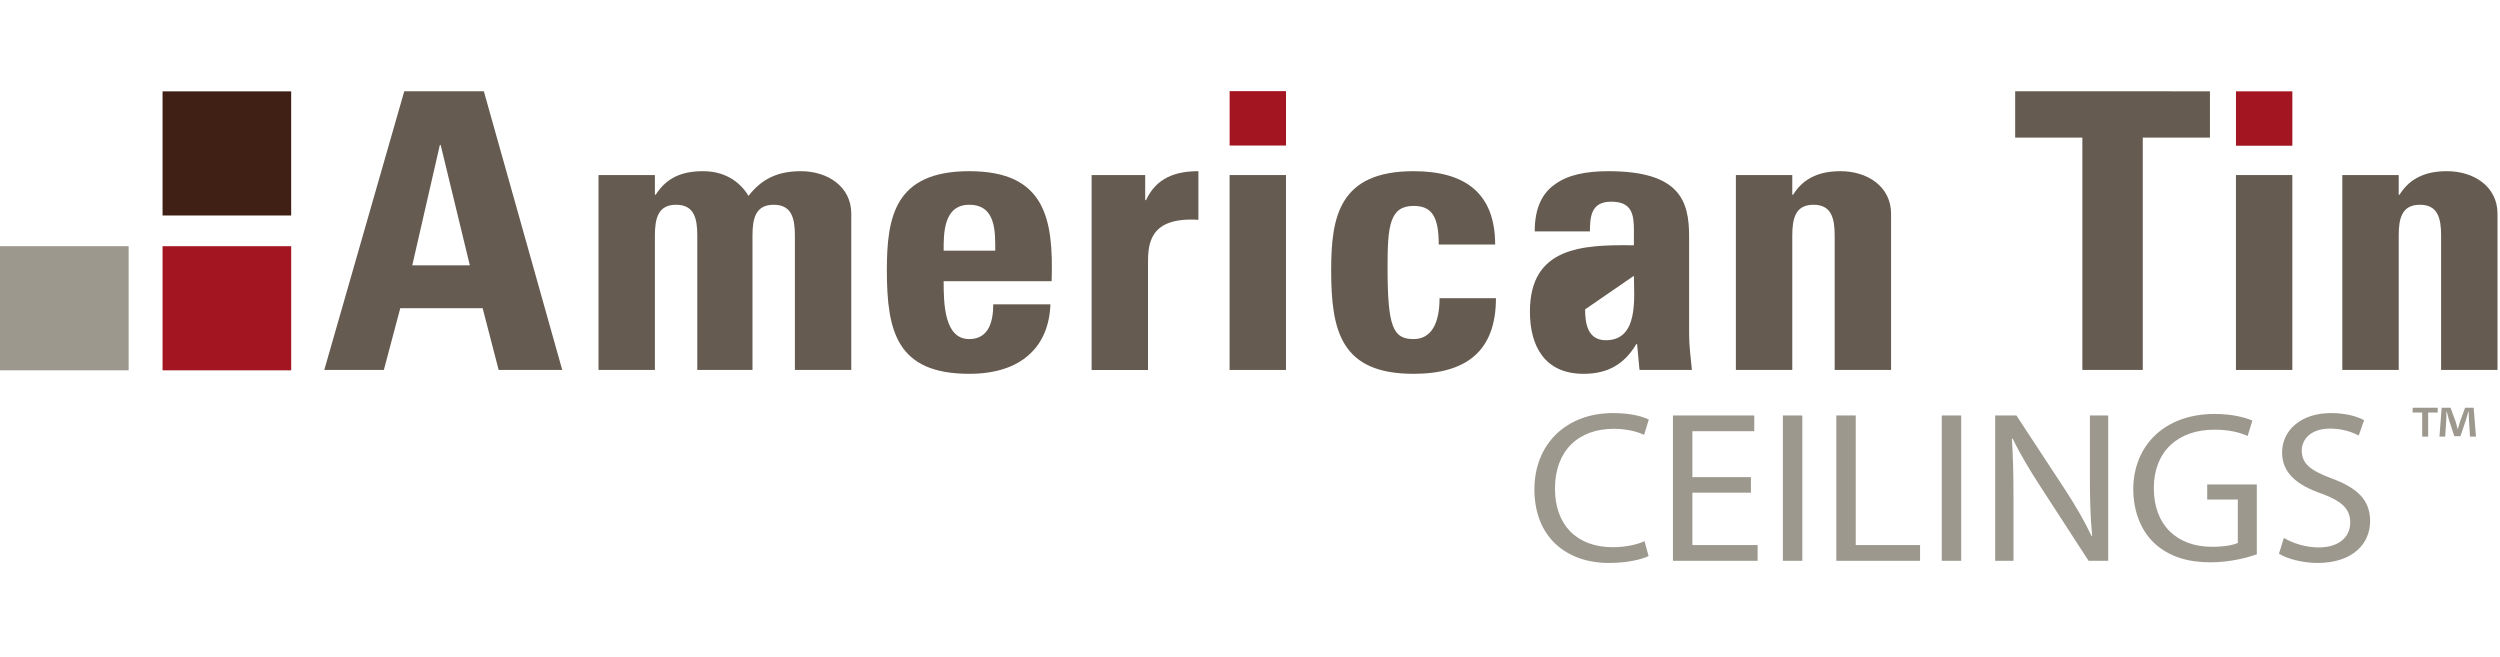
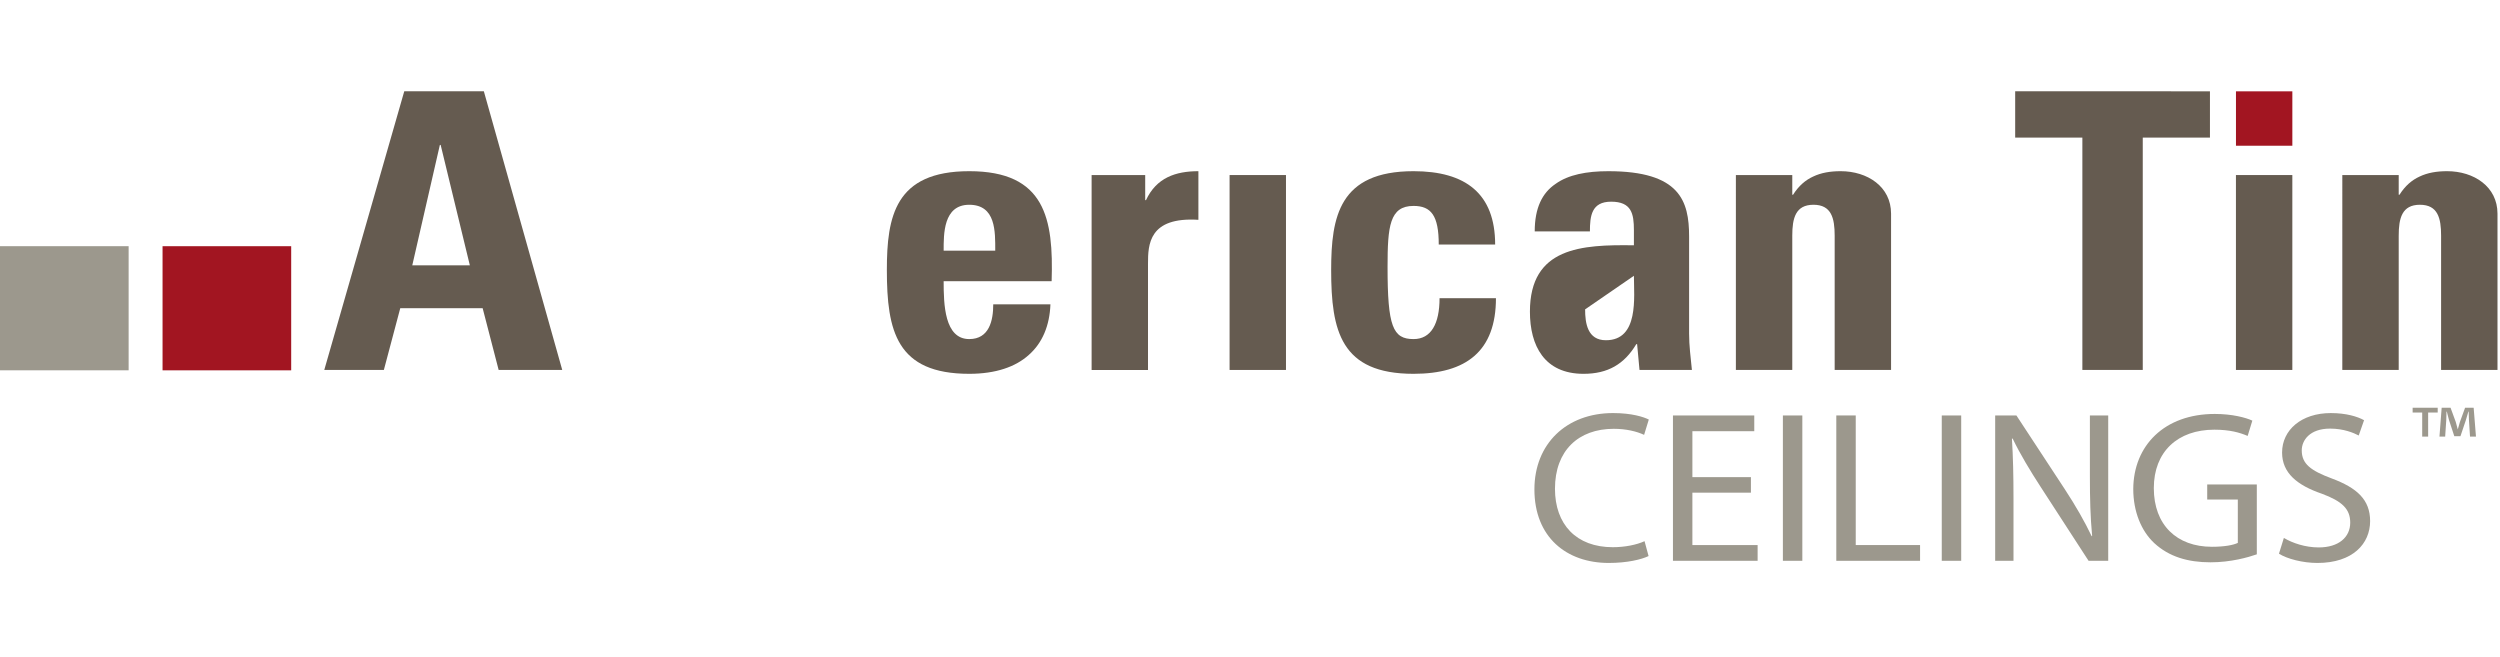
<svg xmlns="http://www.w3.org/2000/svg" width="213" height="56" viewBox="0 0 542 103">
  <defs>
    <clipPath id="mw7pa">
-       <path d="M0 102.534V0h541.458v102.534z" />
+       <path d="M0 102.534V0h541.458v102.534" />
    </clipPath>
    <clipPath id="mw7pb">
      <path d="M0 102.534V0h541.458v102.534z" />
    </clipPath>
    <clipPath id="mw7pc">
      <path d="M0 102.534V0h541.458v102.534z" />
    </clipPath>
  </defs>
  <g>
    <g>
      <g>
        <path fill="#655b50" d="M104.899.044l16.995 60.413h-13.786l-3.47-13.39H86.777l-3.556 13.39H70.302L87.644.044zM89.379 37.78h12.485l-6.329-26.106h-.173z" />
      </g>
      <g>
        <g>
          <g />
          <g clip-path="url(#mw7pa)">
-             <path fill="#655b50" d="M141.982 22.47h.173c2.428-3.767 5.723-5.105 10.319-5.105 4.335 0 7.803 2.007 9.799 5.357 2.861-3.685 6.33-5.357 11.359-5.357 5.808 0 10.925 3.347 10.925 9.204v33.89h-12.226V31.34c0-3.765-.695-6.696-4.596-6.696-3.902 0-4.596 2.93-4.596 6.696v29.12h-11.966V31.34c0-3.765-.693-6.696-4.595-6.696-3.901 0-4.596 2.93-4.596 6.696v29.12h-12.225V18.2h12.225z" />
-           </g>
+             </g>
          <g clip-path="url(#mw7pa)">
            <path fill="#655b50" d="M204.582 41.213c0 5.02.173 12.551 5.55 12.551 4.335 0 5.202-4.017 5.202-7.53h12.4c-.175 4.601-1.735 8.366-4.684 10.96-2.86 2.595-7.196 4.101-12.919 4.101-15.78 0-17.861-9.288-17.861-22.508 0-11.548 1.733-21.422 17.861-21.422 16.475 0 18.296 10.292 17.862 23.848zm11.186-6.611c0-4.1.173-9.957-5.637-9.957-5.636 0-5.549 6.36-5.549 9.957z" />
          </g>
          <g clip-path="url(#mw7pa)">
            <path fill="#655b50" d="M248.28 18.2v5.441h.173c2.254-4.854 6.417-6.276 11.36-6.276v10.542c-10.753-.668-10.926 5.355-10.926 9.538V60.46h-12.225V18.201z" />
          </g>
        </g>
      </g>
      <g>
        <path fill="#655b50" d="M266.573 60.457V18.201H278.8v42.256z" />
      </g>
      <g>
-         <path fill="#a21521" d="M266.582 11.8V.002h12.225V11.8z" />
-       </g>
+         </g>
      <g>
        <g>
          <g />
          <g clip-path="url(#mw7pb)">
            <path fill="#655b50" d="M311.92 33.264c0-6.275-1.647-8.369-5.461-8.369-5.203 0-5.637 4.436-5.637 13.222 0 12.886 1.126 15.647 5.637 15.647 3.814 0 5.635-3.347 5.635-8.87h12.226c0 11.464-6.417 16.401-17.861 16.401-15.782 0-17.864-9.288-17.864-22.508 0-11.548 1.735-21.422 17.864-21.422 11.271 0 17.688 4.855 17.688 15.899z" />
          </g>
          <g clip-path="url(#mw7pb)">
            <path fill="#655b50" d="M366.197 52.593c0 2.593.347 5.27.607 7.864h-11.359l-.52-5.605h-.174c-2.6 4.351-6.156 6.443-11.445 6.443-8.498 0-11.62-6.109-11.62-13.472 0-13.973 11.186-14.56 22.545-14.393v-3.263c0-3.598-.519-6.191-4.942-6.191-4.25 0-4.596 3.095-4.596 6.442h-11.966c0-5.105 1.647-8.368 4.509-10.292 2.775-2.008 6.764-2.761 11.446-2.761 15.522 0 17.515 6.443 17.515 14.141zm-22.545-5.272c0 3.012.522 6.693 4.51 6.693 7.196 0 6.07-9.37 6.07-13.973z" />
          </g>
          <g clip-path="url(#mw7pb)">
            <path fill="#655b50" d="M388.566 22.47h.173c1.214-1.926 2.688-3.182 4.335-3.934 1.735-.836 3.729-1.171 5.983-1.171 5.81 0 10.926 3.347 10.926 9.204v33.89h-12.227V31.34c0-3.765-.692-6.696-4.594-6.696s-4.596 2.93-4.596 6.696v29.12h-12.227V18.2h12.227z" />
          </g>
        </g>
      </g>
      <g>
        <path fill="#655b50" d="M436.89.044v10.04h14.567v50.374h13.094V10.085h14.566V.045z" />
      </g>
      <g>
        <path fill="#655b50" d="M484.751 60.457V18.201h12.227v42.256z" />
      </g>
      <g>
        <path fill="#a21521" d="M484.757 11.847V.05h12.224v11.796z" />
      </g>
      <g>
        <g>
          <g />
          <g clip-path="url(#mw7pc)">
            <path fill="#655b50" d="M520.04 22.47h.174c1.213-1.926 2.688-3.182 4.335-3.934 1.735-.836 3.729-1.171 5.983-1.171 5.81 0 10.925 3.347 10.925 9.204v33.89h-12.226V31.34c0-3.765-.693-6.696-4.594-6.696-3.902 0-4.596 2.93-4.596 6.696v29.12h-12.227V18.2h12.227z" />
          </g>
          <g clip-path="url(#mw7pc)">
            <g>
              <path fill="#9c988d" d="M535.499 74.912l-.236-3.68c-.025-.484-.025-1.082-.049-1.749h-.072c-.166.551-.356 1.288-.547 1.863l-1.168 3.473h-1.335l-1.168-3.566c-.117-.482-.31-1.219-.453-1.77h-.072c0 .576-.022 1.172-.047 1.75l-.24 3.679h-1.238l.478-6.258h1.929l1.12 3.06c.144.482.263.944.431 1.587h.025c.164-.575.306-1.105.449-1.563l1.121-3.084h1.86l.501 6.258zm-7.006-6.258v1.036h-2.072v5.222h-1.288V69.69h-2.074v-1.036z" />
            </g>
          </g>
          <g clip-path="url(#mw7pc)">
            <g>
              <path fill="#9c988d" d="M357.41 100.804c-1.55.749-4.65 1.496-8.621 1.496-9.203 0-16.128-5.61-16.128-15.943 0-9.866 6.925-16.552 17.05-16.552 4.067 0 6.633.843 7.749 1.403l-1.018 3.32c-1.598-.747-3.876-1.309-6.588-1.309-7.651 0-12.737 4.722-12.737 12.998 0 7.714 4.601 12.669 12.545 12.669 2.565 0 5.182-.514 6.876-1.308z" />
            </g>
            <g>
              <path fill="#9c988d" d="M379.6 87.056h-12.69V98.42h14.142v3.414h-18.356V70.319h17.63v3.414H366.91v9.96h12.69z" />
            </g>
            <g>
              <path fill="#9c988d" d="M390.745 70.32v31.513h-4.215V70.319z" />
            </g>
            <g>
              <path fill="#9c988d" d="M398.11 70.32h4.213v28.099h13.947v3.414h-18.16z" />
            </g>
            <g>
              <path fill="#9c988d" d="M425.188 70.32v31.513h-4.214V70.319z" />
            </g>
            <g>
              <path fill="#9c988d" d="M432.554 101.833V70.319h4.601l10.46 15.943c2.423 3.696 4.311 7.013 5.86 10.24l.1-.047c-.39-4.208-.486-8.041-.486-12.95V70.318h3.972v31.514H452.8l-10.367-15.99c-2.274-3.507-4.453-7.106-6.1-10.522l-.147.05c.243 3.973.34 7.76.34 12.995v13.467z" />
            </g>
            <g>
              <path fill="#9c988d" d="M489.278 100.43c-1.89.654-5.62 1.73-10.027 1.73-4.942 0-9.01-1.216-12.207-4.163-2.809-2.618-4.553-6.824-4.553-11.735.051-9.396 6.734-16.268 17.68-16.268 3.778 0 6.732.794 8.136 1.448l-1.016 3.32c-1.744-.749-3.923-1.356-7.216-1.356-7.945 0-13.127 4.768-13.127 12.67 0 7.995 4.99 12.717 12.593 12.717 2.76 0 4.649-.374 5.618-.841v-9.399h-6.635v-3.272h10.754z" />
            </g>
            <g>
              <path fill="#9c988d" d="M495.143 96.876c1.89 1.121 4.65 2.057 7.556 2.057 4.31 0 6.83-2.196 6.83-5.376 0-2.945-1.743-4.628-6.152-6.266-5.329-1.823-8.622-4.488-8.622-8.928 0-4.911 4.217-8.558 10.56-8.558 3.344 0 5.762.749 7.216 1.543l-1.161 3.32c-1.066-.56-3.245-1.496-6.199-1.496-4.457 0-6.152 2.573-6.152 4.722 0 2.947 1.985 4.395 6.49 6.079 5.521 2.057 8.332 4.628 8.332 9.257 0 4.862-3.73 9.07-11.433 9.07-3.146 0-6.586-.889-8.33-2.01z" />
            </g>
          </g>
        </g>
      </g>
      <g>
        <path fill="#a21521" d="M35.242 60.533V33.62H63.13v26.912z" />
      </g>
      <g>
-         <path fill="#402015" d="M35.242 26.97V.058h27.886V26.97z" />
-       </g>
+         </g>
      <g>
        <path fill="#9c988d" d="M0 60.534v-26.91h27.888v26.91z" />
      </g>
    </g>
  </g>
</svg>